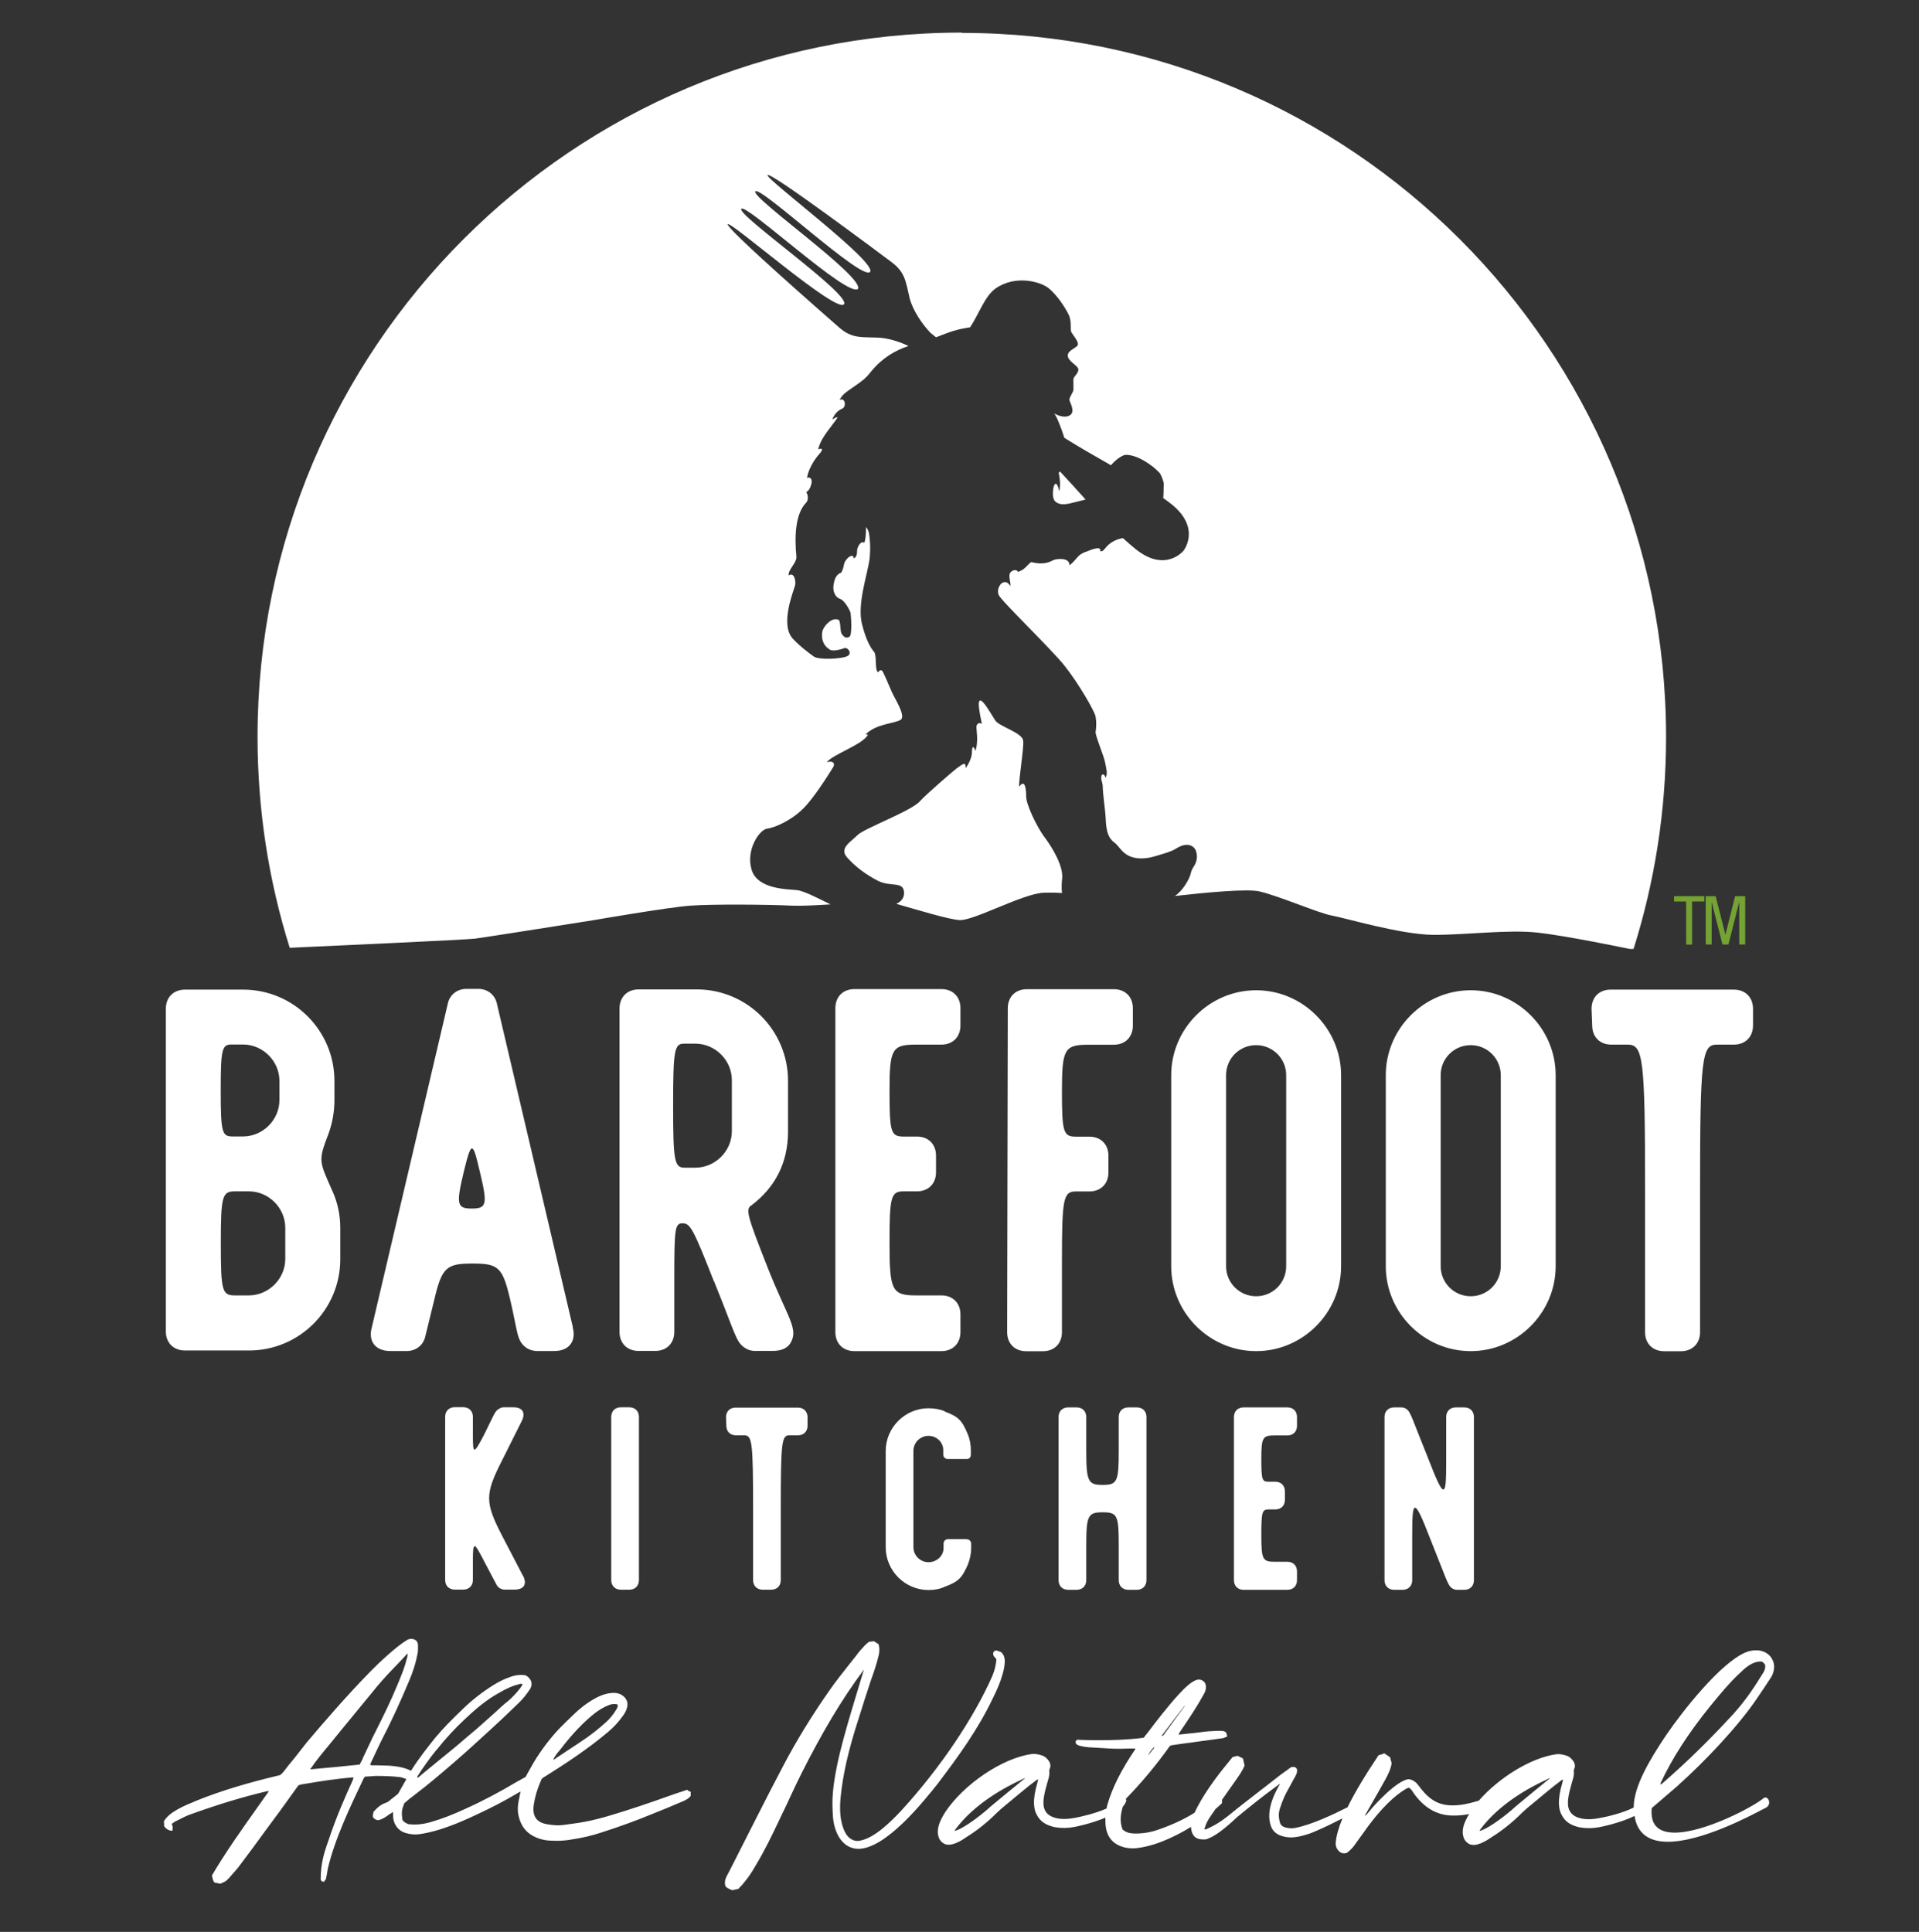
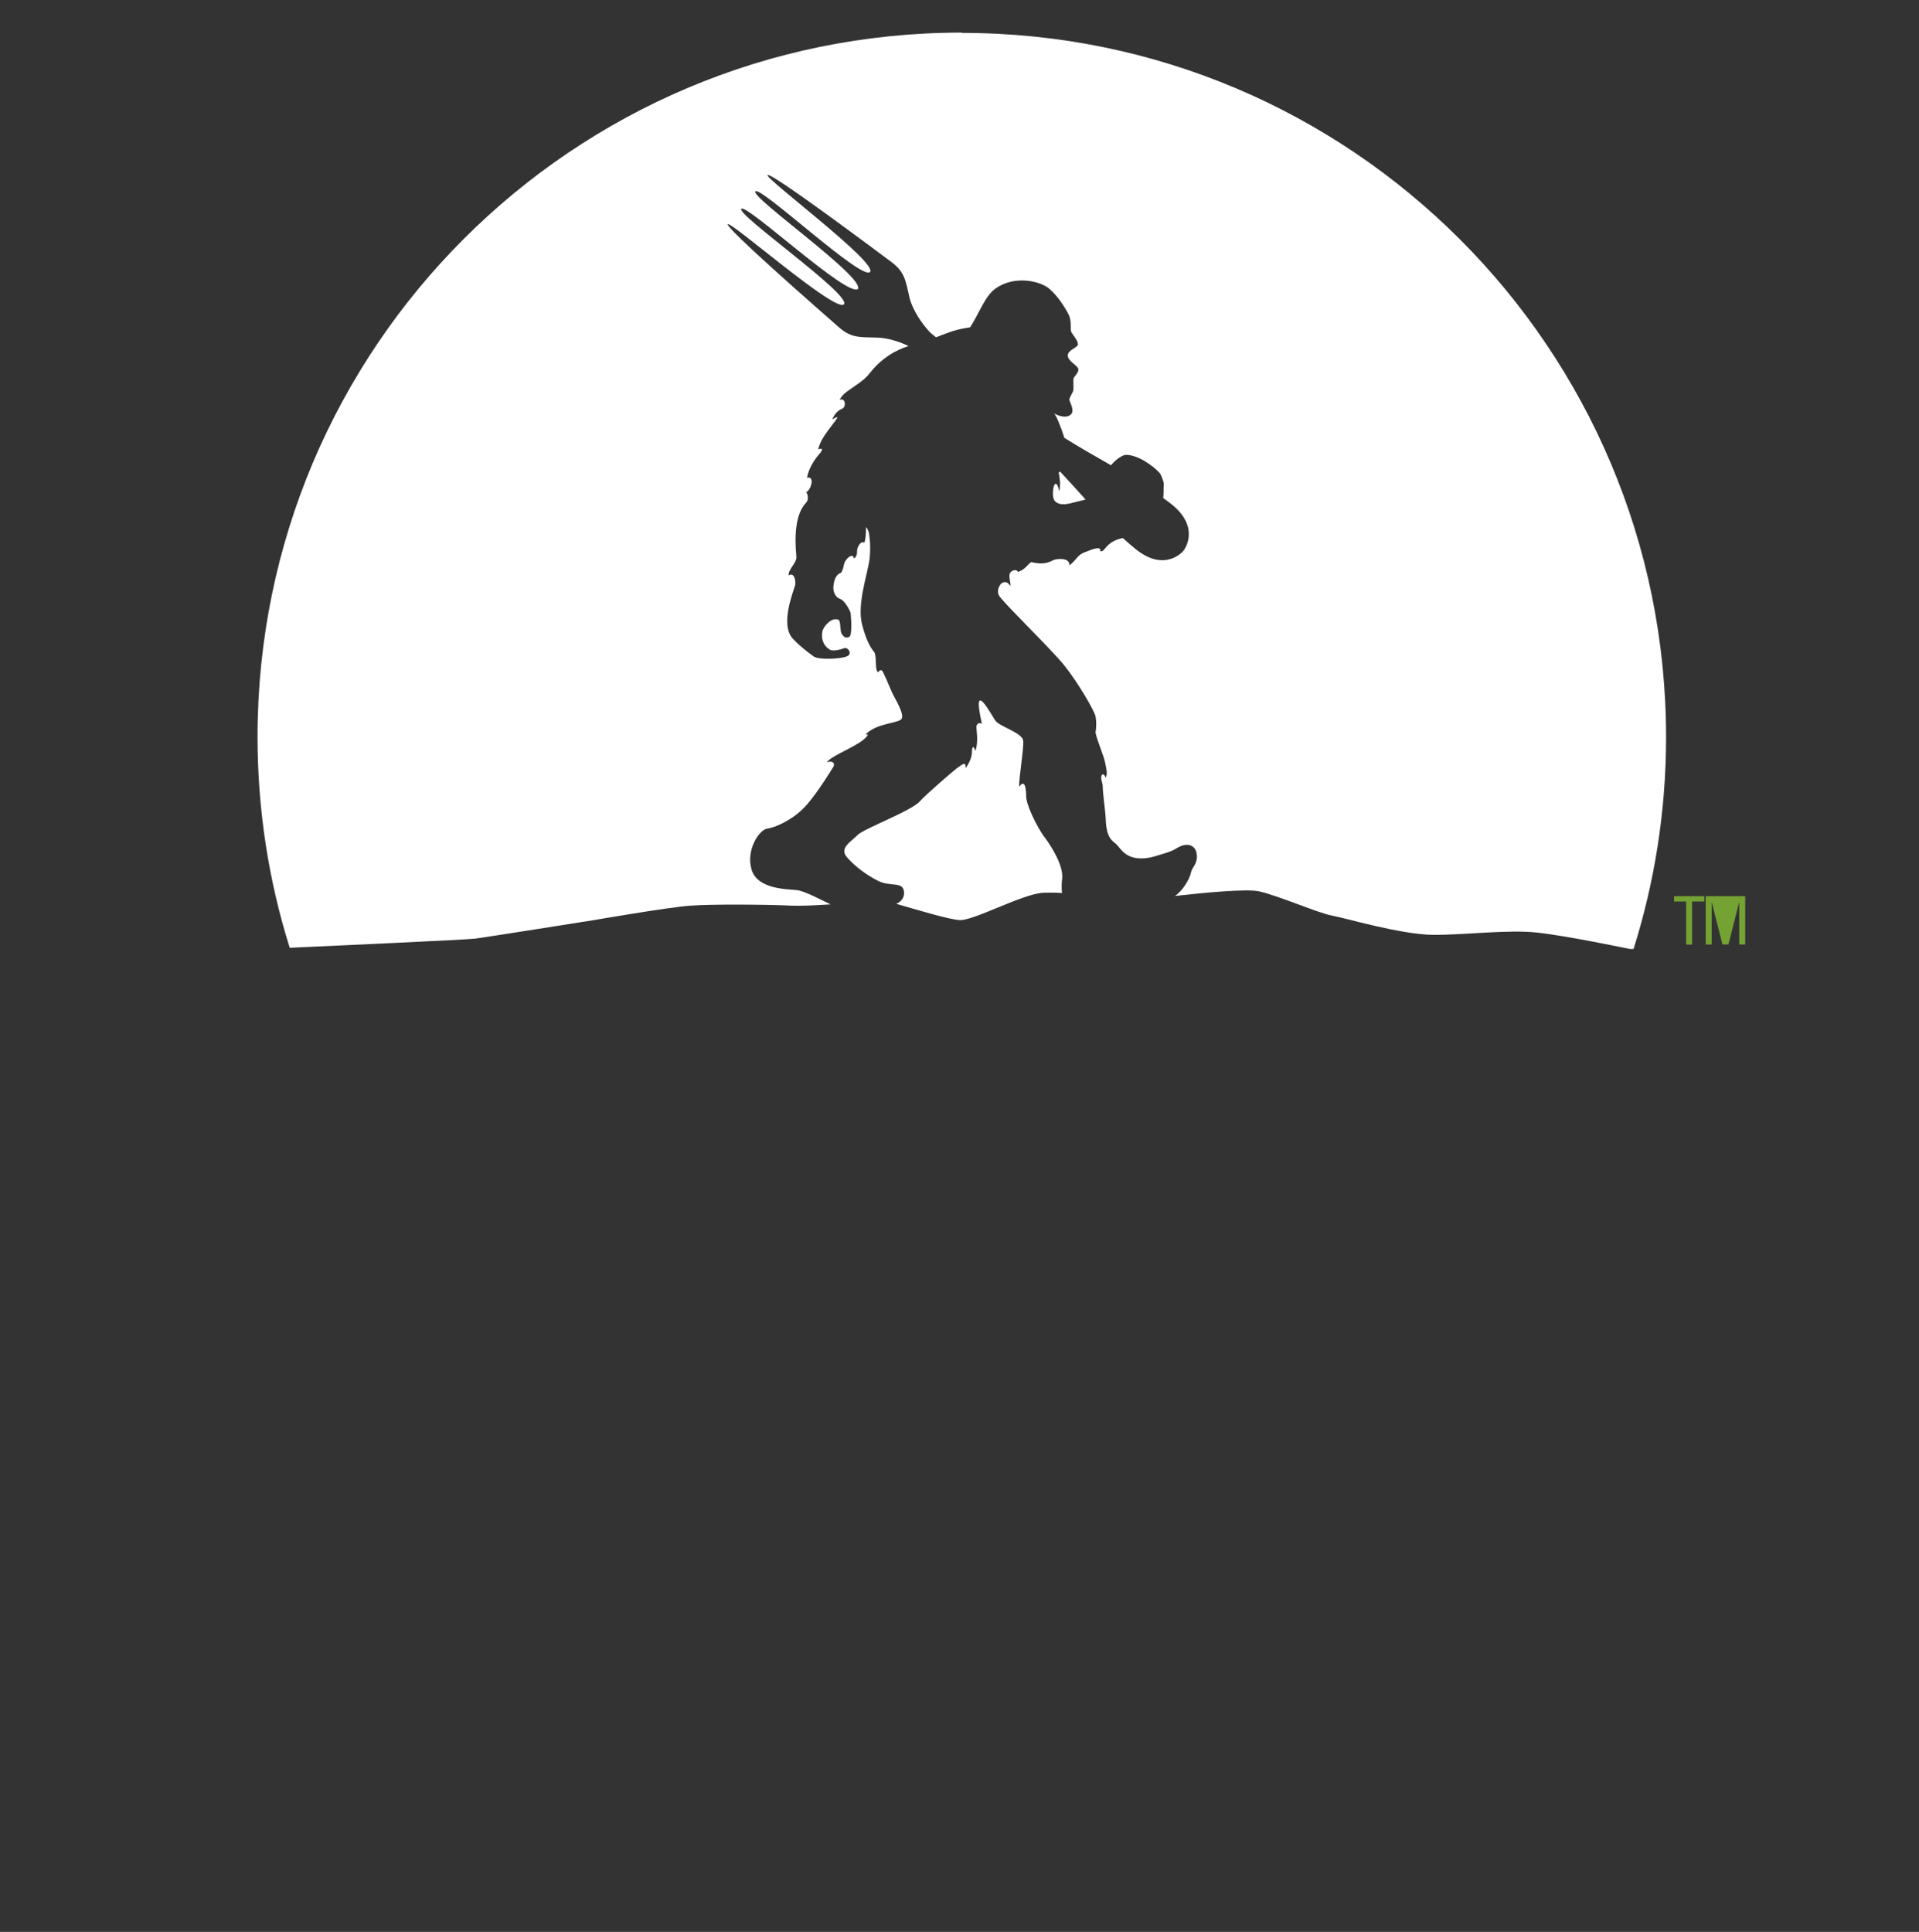
<svg xmlns="http://www.w3.org/2000/svg" fill="none" viewBox="0 0 148 149" height="149" width="148">
  <rect x="0" y="0" width="148" height="149" fill="#333333" stroke="none" />
  <path fill="white" d="M80.565 64.575C81.18 65.402 82.031 66.827 81.916 67.777C81.876 68.096 81.859 68.489 81.908 68.874C81.294 68.841 80.77 68.833 80.426 68.858C78.813 68.964 75.12 71.003 74.023 70.962C73.212 70.929 70.641 70.143 69.126 69.709C69.527 69.529 69.789 69.193 69.715 68.727C69.601 67.973 68.635 68.407 67.709 67.932C66.784 67.457 65.941 66.827 65.318 66.115C64.704 65.402 65.629 64.927 66.129 64.411C66.628 63.895 70.289 62.552 70.944 61.799C71.402 61.275 73.662 59.343 73.761 59.277C74.26 58.933 74.473 58.687 74.481 59.244C74.997 58.483 74.956 58.073 74.964 57.877C74.964 57.705 75.071 57.377 75.218 57.918C75.497 57.222 75.275 56.149 75.308 56.018C75.357 55.813 75.456 55.715 75.726 55.813C74.891 52.112 76.504 55.24 76.79 55.608C77.134 56.042 78.829 56.517 78.911 57.115C78.985 57.656 78.535 60.268 78.608 60.677C79.018 60.088 79.141 60.726 79.141 61.422C79.141 62.053 79.951 63.756 80.565 64.583M74.178 2.514C44.175 2.514 19.863 26.834 19.863 56.829C19.863 62.495 20.731 67.965 22.344 73.099C25.235 72.968 35.978 72.477 36.625 72.395C37.362 72.305 45.813 70.962 45.813 70.962C45.813 70.962 51.586 69.963 53.248 69.849C54.91 69.726 59.242 69.758 61.06 69.849C61.764 69.881 62.903 69.824 64.057 69.75C63.197 69.341 62.051 68.719 61.469 68.653C60.773 68.571 58.423 68.612 57.965 67.073C57.506 65.533 58.579 63.985 59.16 63.912C59.742 63.83 60.97 63.322 61.936 62.372C62.772 61.553 63.951 59.662 64.254 59.171C64.417 58.908 64.286 58.638 63.762 58.786C64.262 58.172 66.325 57.508 66.874 56.771C66.989 56.616 66.874 56.608 66.735 56.665C67.562 55.789 69.101 55.805 69.486 55.494C69.871 55.175 68.954 53.799 68.757 53.316C68.544 52.792 68.209 52.055 68.094 51.817C67.996 51.604 67.775 51.703 67.742 51.858C67.455 51.719 67.627 50.9 67.464 50.351C67.234 50.057 66.849 49.598 66.481 48.141C66.088 46.577 66.907 44.3 67.062 43.121C67.079 42.957 67.177 42.187 67.03 41.188C67.005 40.992 66.899 40.763 66.792 40.648C66.792 41.27 66.735 41.663 66.661 41.868C66.448 41.672 66.137 42.089 66.104 42.441C66.096 42.539 66.129 42.941 65.85 43.072C65.818 42.597 65.171 43.055 65.081 43.58C65.048 43.751 65.015 43.907 64.884 44.161C64.458 44.3 64.335 44.734 64.278 45.184C64.237 45.512 64.344 46.028 64.778 46.183C65.179 46.323 65.564 47.125 65.597 47.264C65.629 47.453 65.752 49.008 65.498 49.123C65.22 49.246 65.105 49.139 64.933 48.918C64.761 48.697 64.86 47.895 64.671 47.805C64.147 47.559 63.484 48.321 63.418 48.722C63.353 49.09 63.369 49.713 63.992 50.098C64.196 50.253 64.802 50.114 65.113 49.991C65.376 49.885 65.801 50.433 65.294 50.63C64.794 50.826 63.14 50.908 62.755 50.63C62.37 50.351 61.674 49.836 61.134 49.246C60.127 48.141 61.232 45.52 61.322 45.135C61.396 44.816 61.248 44.087 60.823 44.382C60.782 43.891 61.469 43.416 61.42 42.916C61.273 41.41 61.322 39.641 62.174 38.765C62.387 38.544 62.297 38.085 62.174 37.954C62.37 37.856 62.493 37.643 62.575 37.323C62.649 37.045 62.559 36.734 62.239 36.857C62.403 35.882 63.132 35.072 63.23 34.965C63.476 34.703 63.451 34.507 63.099 34.662C63.246 34.072 63.476 33.679 64.376 32.517C64.696 32.099 64.638 32.091 64.188 32.353C64.368 31.894 64.638 31.649 64.958 31.518C65.285 31.378 65.204 30.625 64.753 30.846C64.917 30.519 65.105 30.338 65.621 29.986C66.645 29.29 66.792 29.143 67.193 28.643C68.02 27.62 69.052 27.014 70.068 26.686C69.339 26.334 68.438 26.064 67.709 26.04C66.399 25.982 65.711 26.13 64.704 25.245C63.705 24.369 55.91 17.556 56.131 17.294C56.343 17.024 64.499 24.189 65.089 23.468C65.678 22.739 56.802 16.565 57.17 16.107C57.539 15.648 65.376 22.985 66.17 22.281C66.686 21.364 57.883 15.222 58.26 14.764C58.636 14.305 66.505 21.708 67.103 20.971C67.693 20.242 58.988 13.773 59.201 13.503C59.422 13.232 67.701 19.423 68.774 20.226C69.838 21.028 69.847 21.732 70.158 23.01C70.395 23.935 71.132 25.024 71.771 25.679C71.894 25.777 72.033 25.892 72.188 26.015C73.286 25.589 73.72 25.409 74.817 25.245C75.488 24.238 75.947 22.846 76.774 22.256C78.272 21.192 80.238 21.691 80.909 22.256C81.573 22.821 82.121 23.681 82.408 24.246C82.694 24.811 82.498 25.401 82.637 25.638C82.784 25.876 83.186 26.351 83.128 26.588C83.071 26.826 82.35 27.006 82.35 27.415C82.35 27.825 82.997 28.128 83.136 28.39C83.276 28.66 82.899 28.979 82.817 29.135C82.727 29.282 82.842 29.962 82.76 30.175C82.67 30.38 82.473 30.682 82.473 30.83C82.473 30.977 82.965 31.722 82.531 32.017C82.211 32.238 81.704 32.115 81.294 31.886C81.466 32.058 81.802 32.869 82.088 33.77C83.251 34.498 84.471 35.194 85.683 35.882C86.076 35.415 86.584 35.08 86.838 35.08C87.739 35.08 88.869 35.874 89.417 36.455C89.548 36.595 89.769 37.168 89.753 37.364C89.728 37.635 89.753 38.044 89.712 38.413C89.925 38.568 90.146 38.724 90.351 38.887C92.66 40.746 91.276 42.474 91.276 42.474C91.276 42.474 89.884 44.21 87.575 42.343C87.247 42.081 86.928 41.794 86.6 41.5C86.199 41.573 85.618 41.762 85.184 42.351C85.094 42.474 84.995 42.531 84.856 42.523C84.995 41.983 83.882 42.523 83.783 42.548C83.546 42.621 83.374 42.712 83.186 42.883C83.055 43.006 82.76 43.416 82.473 43.596C82.531 42.982 81.474 43.08 81.237 43.203C80.737 43.465 80.295 43.538 79.525 43.35C79.444 43.407 79.304 43.538 79.206 43.645C79.01 43.85 78.87 43.981 78.502 44.112C78.412 43.833 77.912 44.005 77.863 44.292C77.806 44.644 77.978 44.963 77.92 45.201C77.667 44.767 77.396 44.906 77.282 44.963C77.167 45.021 76.848 45.438 77.02 45.88C77.192 46.323 81.065 50.04 82.105 51.35C83.145 52.652 84.414 54.831 84.496 55.265C84.57 55.699 84.553 56.133 84.496 56.452C84.455 56.689 85.151 58.352 85.225 58.786C85.298 59.22 85.47 59.703 85.249 59.998C85.266 59.793 85.044 59.654 84.979 59.776C84.897 59.932 84.938 60.088 84.954 60.178C84.971 60.268 85.036 60.44 85.044 60.612C85.061 61.316 85.233 62.43 85.266 62.978C85.306 63.773 85.339 64.559 85.962 64.993C86.33 65.271 86.527 65.844 87.288 66.098C87.861 66.286 88.533 66.213 89.155 66.016C89.606 65.877 90.343 65.689 90.711 65.443C91.071 65.214 91.571 65.017 91.972 65.287C92.16 65.41 92.259 65.615 92.291 65.836C92.341 66.123 92.291 66.434 92.152 66.688C92.046 66.884 91.906 67.056 91.857 67.277C91.759 67.801 91.194 68.727 90.613 69.103C92.963 68.841 96.156 68.53 97.131 68.751C98.678 69.112 101.725 70.438 102.707 70.61C103.69 70.782 108.013 72.076 110.519 72.1C113.025 72.117 116.276 71.674 118.585 71.928C120.82 72.174 125.414 73.132 125.693 73.189H125.987C127.609 68.031 128.493 62.544 128.493 56.853C128.493 26.858 104.173 2.538 74.178 2.538M81.204 37.954C81.188 38.273 81.237 38.544 81.392 38.683C81.818 39.043 82.383 38.863 83.038 38.699C83.268 38.642 83.497 38.584 83.726 38.527C83.079 37.806 82.424 37.086 81.761 36.373C81.679 36.373 81.63 36.447 81.679 36.627C81.679 36.627 81.835 37.291 81.695 37.888C81.482 36.938 81.237 37.299 81.204 37.954Z" />
-   <path fill="#74A333" d="M129.109 69.119H131.443V69.529H130.501V72.853H130.043V69.529H129.109V69.119ZM133.818 69.119L133.073 72.075H133.064L132.319 69.119H131.55V72.845H132.008V69.586H132.016L132.843 72.845H133.302L134.129 69.586H134.137V72.845H134.596V69.119H133.826H133.818Z" />
-   <path fill="white" d="M40.344 121.534C40.663 122.181 40.417 122.599 39.672 122.599H38.927C38.657 122.599 38.403 122.451 38.28 122.197L37.363 120.461C36.945 119.643 36.716 119.249 36.618 119.249C36.495 119.249 36.471 119.593 36.471 120.289V121.853C36.471 122.296 36.176 122.599 35.725 122.599H35.078C34.628 122.599 34.333 122.304 34.333 121.853V109.276C34.333 108.825 34.628 108.531 35.078 108.531H35.725C36.167 108.531 36.471 108.825 36.471 109.276V110.791C36.471 111.462 36.495 111.806 36.593 111.806C36.716 111.806 36.937 111.413 37.339 110.643C38.108 109.104 38.157 108.834 38.477 108.662C38.575 108.588 38.722 108.539 38.845 108.539H39.59C40.311 108.539 40.557 108.965 40.237 109.603L38.747 112.584C37.379 115.262 37.379 115.859 38.772 118.537L40.336 121.542L40.344 121.534ZM48.532 108.539H47.885C47.435 108.539 47.14 108.834 47.14 109.284V121.862C47.14 122.304 47.435 122.607 47.885 122.607H48.532C48.974 122.607 49.277 122.312 49.277 121.862V109.284C49.277 108.834 48.983 108.539 48.532 108.539ZM61.528 108.563H56.737C56.287 108.563 55.992 108.858 55.992 109.309L56.017 109.955C56.017 110.406 56.311 110.701 56.762 110.701H57.409C58.007 110.701 58.08 111.249 58.08 116.277V121.862C58.08 122.304 58.375 122.607 58.825 122.607H59.472C59.923 122.607 60.217 122.312 60.217 121.862V116.277C60.217 111.241 60.291 110.701 60.864 110.701H61.536C61.978 110.701 62.281 110.406 62.281 109.955V109.309C62.281 108.866 61.986 108.563 61.536 108.563M74.556 118.709H73.114C72.918 118.709 72.77 118.856 72.77 119.053V119.397C72.77 119.995 72.246 120.486 71.608 120.486C70.969 120.486 70.445 119.962 70.445 119.323V111.904C70.445 111.257 70.969 110.742 71.608 110.742C72.246 110.742 72.746 111.241 72.746 111.831V112.183C72.746 112.379 72.893 112.527 73.09 112.527H74.556C74.752 112.527 74.875 112.404 74.875 112.183V111.863C74.875 111.421 74.801 110.995 74.629 110.594C74.187 109.53 73.909 109.259 72.844 108.858V108.834C72.476 108.686 72.05 108.613 71.608 108.613C69.798 108.613 68.308 110.103 68.308 111.913V119.331C68.308 121.141 69.798 122.631 71.608 122.631C72.058 122.631 72.476 122.558 72.844 122.386C73.909 121.993 74.187 121.714 74.654 120.65C74.801 120.249 74.9 119.831 74.9 119.405V119.061C74.9 118.865 74.752 118.717 74.556 118.717M87.674 108.547H87.027C86.576 108.547 86.282 108.842 86.282 109.292V111.896C86.282 114.279 86.159 114.525 85.045 114.525C83.932 114.525 83.776 114.279 83.776 111.921V109.292C83.776 108.842 83.481 108.547 83.031 108.547H82.384C81.933 108.547 81.639 108.842 81.639 109.292V121.87C81.639 122.312 81.933 122.615 82.384 122.615H83.031C83.473 122.615 83.776 122.32 83.776 121.87V119.241C83.776 116.883 83.899 116.637 85.045 116.637C86.192 116.637 86.282 116.883 86.282 119.241V121.87C86.282 122.312 86.576 122.615 87.027 122.615H87.674C88.116 122.615 88.419 122.32 88.419 121.87V109.292C88.419 108.842 88.124 108.547 87.674 108.547ZM99.285 108.547H95.912C95.461 108.547 95.166 108.842 95.166 109.292V121.87C95.166 122.312 95.461 122.615 95.912 122.615H99.285C99.736 122.615 100.03 122.32 100.03 121.87V121.198C100.03 120.748 99.736 120.453 99.285 120.453H98.294C97.377 120.453 97.279 120.257 97.279 118.447C97.279 116.637 97.328 116.416 97.828 116.416H98.352C98.802 116.416 99.097 116.121 99.097 115.671V115.024C99.097 114.582 98.802 114.279 98.352 114.279H97.828C97.328 114.279 97.279 114.107 97.279 112.494C97.279 110.881 97.377 110.709 98.294 110.709H99.285C99.736 110.709 100.03 110.414 100.03 109.964V109.292C100.03 108.842 99.736 108.547 99.285 108.547ZM112.927 108.547H112.28C111.83 108.547 111.535 108.842 111.535 109.292V112.641C111.535 114.132 111.511 114.877 111.314 114.877C111.118 114.877 110.766 114.082 110.151 112.494C108.882 109.366 108.809 108.899 108.465 108.67C108.366 108.596 108.219 108.547 108.072 108.547H107.523C107.073 108.547 106.778 108.842 106.778 109.292V121.87C106.778 122.312 107.073 122.615 107.523 122.615H108.17C108.62 122.615 108.915 122.32 108.915 121.87V118.521C108.915 117.03 108.94 116.285 109.136 116.285C109.333 116.285 109.685 117.08 110.299 118.668C111.56 121.796 111.642 122.263 111.986 122.492C112.084 122.566 112.231 122.615 112.379 122.615H112.927C113.378 122.615 113.673 122.32 113.673 121.87V109.292C113.673 108.842 113.378 108.547 112.927 108.547ZM25.653 91.891C26.046 92.776 26.243 93.718 26.243 94.7V97.116C26.243 101.005 23.09 104.158 19.201 104.158H14.271C13.387 104.158 12.789 103.568 12.789 102.684V77.807C12.789 76.923 13.379 76.325 14.271 76.325H18.75C22.64 76.325 25.793 79.478 25.793 83.367V84.841C25.793 85.725 25.645 86.569 25.35 87.404C24.515 89.574 24.613 89.525 25.645 91.883M17.023 84.104C17.023 87.306 17.121 87.65 17.907 87.65H18.742C20.273 87.65 21.551 86.372 21.551 84.841V83.367C21.551 81.836 20.273 80.558 18.742 80.558H17.858C17.121 80.558 17.023 80.902 17.023 84.104ZM22.001 94.692C22.001 93.161 20.724 91.883 19.192 91.883H18.112C17.129 91.883 17.031 92.276 17.031 95.92C17.031 99.564 17.129 99.908 18.112 99.908H19.192C20.716 99.908 22.001 98.631 22.001 97.099V94.684V94.692ZM44.168 102.373C44.462 103.454 43.873 104.199 42.743 104.199H41.465C41.122 104.199 40.778 104.101 40.532 103.904C39.844 103.364 39.942 102.774 39.353 100.26C38.763 97.746 38.468 97.451 36.446 97.451C34.423 97.451 34.079 97.746 33.49 100.26L32.802 103.069C32.655 103.757 32.065 104.199 31.377 104.199H30.1C28.97 104.199 28.372 103.462 28.675 102.373L34.538 77.398C34.685 76.71 35.275 76.268 35.963 76.268H36.896C37.584 76.268 38.174 76.71 38.321 77.398L44.184 102.373H44.168ZM37.027 90.45C36.733 89.222 36.585 88.575 36.389 88.575C36.241 88.575 36.045 89.214 35.75 90.45C35.16 92.915 35.259 93.21 36.389 93.21C37.519 93.21 37.617 92.915 37.027 90.45ZM55.059 98.827C53.478 94.79 53.233 94.348 52.643 94.348C52.053 94.348 52.004 94.741 52.004 98.532V102.717C52.004 103.601 51.415 104.191 50.53 104.191H49.253C48.368 104.191 47.779 103.601 47.779 102.717V77.791C47.779 76.906 48.368 76.308 49.253 76.308H53.732C57.622 76.308 60.774 79.461 60.774 83.351V87.289C60.774 89.656 59.792 91.572 57.965 92.956C57.474 93.251 57.622 93.742 59.194 97.738C60.766 101.726 61.659 102.512 60.922 103.65C60.676 103.994 60.234 104.191 59.595 104.191H58.219C57.925 104.191 57.63 104.092 57.433 103.945C56.745 103.503 56.696 102.815 55.067 98.819M56.443 83.302C56.443 81.778 55.165 80.493 53.634 80.493H52.749C52.012 80.493 51.914 80.984 51.914 85.275C51.914 89.566 52.012 90.057 52.798 90.057H53.634C55.157 90.057 56.443 88.78 56.443 87.249V83.31V83.302ZM74.073 102.709V101.382C74.073 100.498 73.483 99.908 72.599 99.908H70.625C68.799 99.908 68.603 99.515 68.603 95.92C68.603 92.325 68.701 91.883 69.683 91.883H70.715C71.6 91.883 72.189 91.294 72.189 90.409V89.132C72.189 88.248 71.6 87.658 70.715 87.658H69.683C68.701 87.658 68.603 87.314 68.603 84.112C68.603 80.91 68.799 80.567 70.625 80.567H72.599C73.483 80.567 74.073 79.977 74.073 79.084V77.758C74.073 76.874 73.483 76.284 72.599 76.284H65.9C65.016 76.284 64.426 76.874 64.426 77.758V102.733C64.426 103.617 65.016 104.207 65.9 104.207H72.599C73.483 104.207 74.073 103.617 74.073 102.733M81.901 97.312C81.901 92.432 81.999 91.891 82.982 91.891H84.013C84.898 91.891 85.487 91.302 85.487 90.418V89.14C85.487 88.256 84.898 87.666 84.013 87.666H82.982C81.999 87.666 81.901 87.322 81.901 84.12C81.901 80.919 82.097 80.575 83.923 80.575H85.897C86.781 80.575 87.371 79.985 87.371 79.093V77.766C87.371 76.882 86.781 76.292 85.897 76.292H79.199C78.314 76.292 77.725 76.882 77.725 77.766L77.675 102.741C77.675 103.626 78.265 104.215 79.149 104.215H80.427C81.311 104.215 81.901 103.626 81.901 102.741V97.32V97.312ZM103.429 82.925V97.656C103.429 101.251 100.473 104.207 96.878 104.207C93.283 104.207 90.327 101.251 90.327 97.656V82.925C90.327 79.33 93.283 76.374 96.878 76.374C100.473 76.374 103.429 79.33 103.429 82.925ZM99.195 82.925C99.195 81.647 98.163 80.608 96.878 80.608C95.592 80.608 94.56 81.639 94.56 82.925V97.656C94.56 98.934 95.592 99.974 96.878 99.974C98.163 99.974 99.195 98.942 99.195 97.656V82.925ZM119.978 82.925V97.656C119.978 101.251 117.022 104.207 113.427 104.207C109.832 104.207 106.876 101.251 106.876 97.656V82.925C106.876 79.33 109.832 76.374 113.427 76.374C117.022 76.374 119.978 79.33 119.978 82.925ZM115.744 82.925C115.744 81.647 114.712 80.608 113.427 80.608C112.141 80.608 111.11 81.639 111.11 82.925V97.656C111.11 98.934 112.141 99.974 113.427 99.974C114.712 99.974 115.744 98.942 115.744 97.656V82.925ZM133.726 76.325H124.219C123.335 76.325 122.745 76.915 122.745 77.807L122.795 79.084C122.795 79.969 123.384 80.567 124.269 80.567H125.546C126.725 80.567 126.873 81.647 126.873 91.654V102.741C126.873 103.626 127.462 104.215 128.355 104.215H129.632C130.516 104.215 131.114 103.626 131.114 102.741V91.654C131.114 81.656 131.262 80.567 132.392 80.567H133.718C134.603 80.567 135.2 79.977 135.2 79.084V77.807C135.2 76.923 134.611 76.325 133.718 76.325" />
-   <path fill="white" d="M53.166 138.165C53.117 138.141 53.076 138.108 53.035 138.067L53.01 138.043H52.978C52.83 138.1 52.675 138.149 52.527 138.198C52.331 138.256 52.142 138.321 51.954 138.387C50.062 139.066 48.482 139.598 46.984 140.041C46.451 140.196 45.739 140.393 45.002 140.524C44.715 140.581 44.421 140.622 44.142 140.655C43.954 140.679 43.757 140.704 43.561 140.737C43.053 140.819 42.578 140.761 42.193 140.696C41.473 140.573 41.137 140.196 41.137 139.5C41.153 139.238 41.194 138.993 41.252 138.739C41.366 138.198 41.563 137.691 41.784 137.183C41.915 137.085 42.021 137.019 42.12 136.962C43.593 136.036 45.321 134.906 46.885 133.588C47.319 133.228 47.712 132.802 48.048 132.327C48.179 132.155 48.294 131.934 48.343 131.754C48.482 131.344 48.343 130.976 47.958 130.73C47.811 130.64 47.655 130.591 47.434 130.566C47.066 130.55 46.697 130.624 46.271 130.804C45.616 131.099 44.977 131.541 44.314 132.163L44.281 132.196C43.905 132.556 43.553 132.892 43.192 133.26C42.422 134.071 41.743 134.964 41.161 135.93C41.047 136.126 40.94 136.323 40.826 136.52C40.727 136.691 40.637 136.872 40.531 137.052C40.433 137.109 40.326 137.166 40.22 137.224C40.113 137.281 39.999 137.347 39.892 137.404C38.5 138.231 37.198 138.919 35.904 139.5C34.971 139.934 34.111 140.27 33.268 140.516C32.629 140.704 32.048 140.761 31.483 140.688L31.433 140.663C31.262 140.581 31.114 140.507 31.032 140.335C30.959 139.762 30.975 139.615 31.18 139.074L31.221 139.042C31.458 138.837 31.712 138.624 31.982 138.427C33.022 137.641 34.005 136.798 34.955 135.979C35.896 135.168 36.838 134.309 37.747 133.473C38.377 132.9 39.024 132.294 39.655 131.68C39.966 131.393 40.22 131.131 40.449 130.861C40.613 130.657 40.768 130.444 40.9 130.239C41.08 129.895 41.006 129.559 40.695 129.314C40.654 129.273 40.572 129.232 40.531 129.207H40.515C40.097 129.142 39.704 129.199 39.278 129.363C38.877 129.502 38.476 129.698 38.017 129.985C37.174 130.517 36.396 131.123 35.716 131.787C34.832 132.63 34.177 133.301 33.612 133.973C33.055 134.661 32.326 135.578 31.704 136.56C31.704 136.56 31.704 136.569 31.695 136.577C31.032 136.192 29.886 136.167 29.648 136.167C29.321 136.151 29.01 136.151 28.682 136.151C28.657 136.151 28.633 136.143 28.6 136.126C28.584 136.126 28.567 136.11 28.543 136.11C28.567 136.061 28.584 136.012 28.592 135.979C28.698 135.75 28.805 135.529 28.911 135.299C29.067 134.972 29.223 134.636 29.378 134.317C30.156 132.818 30.86 131.295 31.54 129.666C31.859 128.929 32.072 128.241 32.195 127.578C32.244 127.389 32.236 127.185 32.236 126.988C32.236 126.939 32.236 126.898 32.236 126.849C32.22 126.587 32.039 126.423 31.761 126.398C31.581 126.398 31.458 126.431 31.368 126.505C30.623 126.931 29.198 128.265 28.6 128.88C26.725 130.796 25.046 132.745 23.646 134.399C23.499 134.587 23.351 134.775 23.204 134.964C22.917 135.332 22.622 135.717 22.32 136.069C22.23 136.167 22.156 136.274 22.082 136.372C21.935 136.569 21.796 136.757 21.607 136.904C18.987 137.527 17.005 138.133 15.171 138.87C14.68 139.074 14.155 139.287 13.664 139.566C13.238 139.82 12.895 140.049 12.641 140.466V140.483V140.499C12.657 140.614 12.657 140.728 12.657 140.819V140.851C12.829 141.056 12.976 141.179 13.247 141.195H13.304V141.146C13.304 141.113 13.304 141.072 13.312 141.04C13.32 140.982 13.329 140.917 13.312 140.859C13.312 140.827 13.296 140.802 13.279 140.778C13.255 140.737 13.23 140.704 13.263 140.655C13.296 140.638 13.337 140.606 13.369 140.581C13.418 140.54 13.476 140.499 13.533 140.475C13.656 140.417 13.771 140.36 13.893 140.294C14.098 140.188 14.311 140.082 14.532 139.992C16.718 139.197 18.708 138.591 20.625 138.141C20.674 138.125 20.706 138.141 20.723 138.165C20.428 138.583 20.133 139.001 19.838 139.418C18.643 141.097 17.415 142.833 16.35 144.634V144.651V144.667C16.432 145.036 16.448 145.109 16.563 145.199H16.571L16.587 145.208C16.735 145.224 16.841 145.249 16.964 145.281H16.989H17.005C17.062 145.249 17.12 145.224 17.177 145.199C17.251 145.167 17.325 145.134 17.39 145.093C17.472 145.044 17.529 144.978 17.595 144.913C17.611 144.896 17.636 144.872 17.652 144.856C17.709 144.79 17.767 144.725 17.824 144.659C18.078 144.372 18.315 144.11 18.536 143.807C19.232 142.89 19.887 141.998 20.575 141.048L20.854 140.671C21.37 139.983 21.886 139.271 22.377 138.583C22.565 138.321 22.753 138.059 22.934 137.805C22.966 137.772 22.991 137.74 23.007 137.715C23.007 137.707 23.024 137.691 23.032 137.682C23.204 137.633 23.319 137.609 23.425 137.592H23.458C24.653 137.388 25.931 137.183 27.208 137.085H27.233C27.233 137.085 27.249 137.093 27.249 137.101C27.249 137.101 27.249 137.101 27.265 137.101C27.249 137.142 27.241 137.175 27.233 137.207C27.216 137.257 27.2 137.306 27.184 137.347C26.61 138.599 25.882 140.262 25.317 141.998C24.965 142.956 24.735 143.816 24.735 144.896C24.727 144.946 24.735 144.987 24.76 145.027C24.793 145.085 24.866 145.118 24.956 145.134H24.989L25.005 145.109C25.022 145.085 25.038 145.052 25.063 145.027C25.096 144.987 25.128 144.946 25.145 144.888C25.202 144.618 25.243 144.364 25.284 144.119C25.808 141.85 27.061 139.23 27.978 137.306C27.994 137.257 28.027 137.207 28.06 137.15C28.084 137.109 28.109 137.068 28.133 137.027L28.969 136.97C29.493 136.97 30.189 136.978 30.901 137.068C31.049 137.101 31.196 137.158 31.343 137.216C31.286 137.322 31.221 137.428 31.155 137.543C31.008 137.797 30.86 138.067 30.705 138.337C30.606 138.427 30.475 138.526 30.344 138.632C30.23 138.722 30.107 138.812 30 138.911C29.91 138.976 29.82 139.025 29.722 139.058C29.345 139.173 29.075 139.443 28.813 139.729H28.805V139.754C28.788 139.869 28.764 139.967 28.748 140.057V140.073V140.09C28.829 140.278 28.96 140.344 29.133 140.385H29.141H29.149C29.452 140.335 29.706 140.163 29.943 139.992C30.058 139.91 30.181 139.828 30.312 139.754C30.32 139.91 30.32 140.024 30.32 140.155C30.361 140.72 30.729 141.203 31.245 141.359C31.63 141.482 32.023 141.515 32.383 141.457C32.883 141.384 33.391 141.261 33.898 141.105C35.028 140.753 36.085 140.278 36.969 139.852C37.886 139.426 38.82 138.943 39.81 138.362C39.876 138.313 39.958 138.272 40.056 138.223C40.089 138.206 40.121 138.19 40.154 138.174C40.121 138.28 40.105 138.37 40.089 138.444C40.081 138.493 40.072 138.542 40.064 138.591C39.958 139.042 39.868 139.574 40.007 140.098C40.154 140.712 40.449 141.162 40.916 141.482C41.358 141.768 41.874 141.932 42.406 141.957C42.586 141.965 42.758 141.973 42.93 141.973C43.323 141.973 43.7 141.94 44.06 141.875C44.895 141.752 45.657 141.572 46.378 141.334C47.778 140.884 49.039 140.426 50.251 139.926C50.98 139.639 51.79 139.304 52.724 138.902C52.953 138.796 53.125 138.698 53.264 138.518V138.501L53.272 138.206L53.248 138.19C53.248 138.19 53.215 138.165 53.191 138.157M43.094 135.087C43.151 135.013 43.209 134.947 43.258 134.874C44.134 133.735 44.977 132.843 45.854 132.147C46.247 131.844 46.607 131.639 46.975 131.5C47.098 131.451 47.229 131.426 47.36 131.426C47.426 131.426 47.499 131.426 47.573 131.443C47.581 131.443 47.606 131.459 47.622 131.467L47.639 131.484C47.663 131.623 47.598 131.737 47.532 131.844L47.508 131.885C47.319 132.204 47.074 132.507 46.787 132.777C46.296 133.228 45.78 133.645 45.248 134.022C44.773 134.35 44.289 134.669 43.815 134.98C43.512 135.177 43.209 135.381 42.914 135.578C42.889 135.594 42.865 135.611 42.848 135.627C42.783 135.676 42.725 135.717 42.668 135.717C42.767 135.488 42.93 135.275 43.094 135.07M33.661 134.972C34.373 134.079 35.11 133.277 35.855 132.589C36.535 131.942 37.46 131.115 38.541 130.534C39.073 130.223 39.54 130.018 39.99 129.903H40.007C40.072 129.879 40.13 129.862 40.187 129.862C40.228 129.862 40.261 129.87 40.302 129.895C40.253 130.001 40.203 130.1 40.13 130.19C39.794 130.616 39.491 130.935 39.172 131.205C38.869 131.434 38.59 131.705 38.312 131.958C38.197 132.065 38.083 132.171 37.968 132.27C37.591 132.605 37.198 132.958 36.797 133.31C36.535 133.531 36.273 133.76 36.003 133.981C35.741 134.21 35.47 134.431 35.217 134.653C34.766 135.021 34.316 135.398 33.857 135.766C33.415 136.126 32.973 136.487 32.531 136.855C32.432 136.954 32.318 137.044 32.211 137.117C32.203 137.085 32.187 137.06 32.179 137.027C32.613 136.339 33.096 135.668 33.644 134.98M27.986 135.619C27.921 135.733 27.863 135.856 27.806 135.963C27.781 136.012 27.765 136.053 27.74 136.094C27.454 136.135 24.53 136.413 23.924 136.462C24.367 135.799 24.907 135.152 25.423 134.53L25.497 134.44C26.029 133.785 26.561 133.129 27.085 132.499C27.347 132.18 27.609 131.868 27.863 131.549L28.674 130.566C29.165 129.944 29.738 129.289 30.484 128.527C30.688 128.323 30.893 128.102 31.106 127.872C31.212 127.758 31.319 127.643 31.425 127.528C31.45 127.635 31.425 127.717 31.409 127.791C31.409 127.815 31.401 127.84 31.392 127.856C31.245 128.495 31.008 129.076 30.754 129.698C30.713 129.805 30.672 129.903 30.623 130.01C30.148 131.172 29.591 132.294 29.067 133.342C28.821 133.817 28.592 134.3 28.371 134.775C28.24 135.062 28.101 135.34 27.97 135.619M72.393 137.478C71.173 139.009 68.315 142.595 66.178 142.595C64.876 142.555 64.319 141.228 64.237 140.098C64.204 139.549 64.171 138.894 64.237 138.239C64.286 137.658 64.384 137.027 64.548 136.208C64.835 134.8 65.244 133.391 65.645 132.032C65.809 131.492 65.973 130.943 66.129 130.419C66.284 129.895 66.448 129.346 66.612 128.822C66.612 128.806 66.612 128.806 66.612 128.79C66.612 128.79 66.579 128.814 66.554 128.855V128.871C64.917 131.074 63.418 133.588 61.805 136.79C61.526 137.338 61.264 137.912 61.002 138.46C60.855 138.78 60.708 139.107 60.552 139.426C60.388 139.754 60.233 140.09 60.077 140.417C59.529 141.572 58.955 142.767 58.276 143.881C57.981 144.405 57.711 144.806 57.424 145.142C57.334 145.265 57.219 145.396 57.113 145.502C57.056 145.56 57.006 145.609 56.965 145.666V145.683H56.941C56.875 145.699 56.81 145.707 56.753 145.724C56.671 145.74 56.589 145.756 56.499 145.781H56.482H56.466C56.294 145.715 56.106 145.642 55.967 145.502L55.95 145.478C55.876 145.232 55.901 144.987 56.032 144.725C56.155 144.487 56.302 144.225 56.433 143.955L58.398 140.082C59.054 138.788 59.725 137.478 60.405 136.192C61.395 134.3 62.583 132.36 63.934 130.427C64.442 129.69 65.015 128.978 65.564 128.282C65.719 128.085 65.883 127.881 66.038 127.684C66.21 127.43 66.431 127.193 66.636 126.972C66.694 126.898 66.767 126.832 66.841 126.775C66.89 126.734 66.939 126.693 66.988 126.644H66.996L67.013 126.628C67.078 126.62 67.136 126.611 67.201 126.603C67.258 126.603 67.316 126.595 67.381 126.587H67.398H67.414C67.529 126.66 67.643 126.742 67.742 126.8H67.758V126.832C67.758 126.865 67.774 126.89 67.783 126.906C67.791 126.931 67.799 126.955 67.799 126.98C67.84 127.201 67.824 127.455 67.758 127.709C67.603 128.356 67.39 128.978 67.177 129.567C66.882 130.444 66.587 131.377 66.235 132.499C65.433 134.964 64.999 136.872 64.826 138.673C64.737 139.672 64.81 140.417 65.072 141.097C65.187 141.367 65.302 141.547 65.449 141.695C65.744 141.957 66.047 142.039 66.382 141.949C67.472 141.727 68.716 140.499 69.559 139.59C72.491 136.38 75.095 132.524 76.528 129.273C76.716 128.822 76.815 128.413 76.847 127.962C76.749 127.864 76.675 127.766 76.626 127.7V127.684C76.594 127.61 76.528 127.373 76.806 127.291H76.823H76.839C76.88 127.307 76.921 127.316 76.962 127.332C77.044 127.357 77.126 127.381 77.191 127.414H77.208C77.429 127.627 77.478 127.848 77.494 128.053C77.494 128.413 77.429 128.798 77.298 129.207C77.134 129.789 76.897 130.304 76.635 130.853L76.577 130.968C75.431 133.383 73.883 135.504 72.393 137.469V137.486V137.478ZM129.435 137.682C131.383 135.946 134.02 133.195 135.51 130.984C135.871 130.452 136.247 129.903 136.591 129.363C136.731 129.142 136.812 128.888 136.829 128.585C136.829 127.881 136.313 127.34 135.568 127.283C135.208 127.266 134.872 127.324 134.577 127.463C132.644 128.315 129.77 131.967 128.526 133.785C127.273 135.643 125.995 137.764 125.995 139.402C125.995 139.402 125.995 139.402 125.995 139.41C125.045 139.877 123.842 140.131 123.391 140.213C122.843 140.327 122.384 140.335 121.967 140.254C121.262 140.106 120.91 139.697 120.927 139.033C120.927 138.935 120.927 138.845 120.943 138.747C120.992 138.329 121.107 137.92 121.221 137.519C121.246 137.445 121.262 137.363 121.287 137.289C121.352 137.093 121.385 136.913 121.385 136.749C121.369 136.593 121.369 136.479 121.442 136.348C121.483 136.2 121.459 136.028 121.377 135.881C121.213 135.627 121.025 135.471 120.787 135.398C120.484 135.299 120.231 135.267 120.009 135.299C118.085 135.57 115.629 137.076 114.056 138.87C114.015 138.886 113.974 138.894 113.934 138.911C113.287 139.099 112.591 139.271 111.87 139.238C110.732 139.197 110.06 138.599 109.405 137.715C109.209 137.437 108.963 137.265 108.636 137.216H108.627C107.677 137.363 106.089 139.132 105.786 139.484C105.72 139.558 105.663 139.631 105.606 139.697C105.499 139.828 105.393 139.959 105.27 140.057C105.278 140.016 105.286 139.983 105.295 139.967C105.483 139.631 105.679 139.287 105.876 138.952C106.187 138.411 106.506 137.854 106.818 137.289L106.875 137.183C107.072 136.814 107.268 136.429 107.325 136.004V135.987C107.309 135.905 107.284 135.832 107.268 135.758C107.252 135.692 107.227 135.619 107.211 135.545V135.529L107.194 135.521C107.129 135.471 107.055 135.43 106.99 135.381C106.924 135.34 106.859 135.299 106.793 135.25L106.769 135.234H106.744C106.588 135.299 106.457 135.34 106.326 135.373H106.31L106.302 135.398C105.27 136.937 104.476 138.272 103.927 139.386C102.994 139.86 101.168 140.745 99.874 140.982C99.612 141.04 99.358 140.999 99.129 140.941C98.907 140.884 98.752 140.745 98.703 140.532C98.596 140.123 98.605 139.787 98.719 139.459C98.899 138.886 99.112 138.403 99.391 137.928C99.472 137.772 99.563 137.617 99.644 137.461C99.734 137.297 99.816 137.142 99.906 136.986C99.997 136.823 100.07 136.651 100.021 136.438C99.923 136.249 99.751 136.258 99.579 136.298H99.563C99.481 136.364 99.391 136.429 99.3 136.495C99.096 136.642 98.875 136.79 98.678 136.945C98.433 137.134 98.179 137.33 97.933 137.527C97.679 137.723 97.425 137.928 97.171 138.116C96.926 138.313 96.672 138.501 96.426 138.698C96.041 138.992 95.64 139.304 95.247 139.623C94.453 140.278 93.904 140.704 93.02 141.081C92.963 141.113 92.922 141.105 92.889 141.064C93.02 140.647 93.094 140.466 93.413 140C93.528 139.844 93.634 139.689 93.74 139.525C93.904 139.386 94.068 139.238 94.215 139.099H94.232L94.24 139.017C94.248 138.952 94.256 138.878 94.248 138.804C94.297 138.739 94.338 138.673 94.387 138.608C94.707 138.149 95.034 137.682 95.362 137.224C95.567 136.937 95.796 136.593 95.984 136.192V136.176V136.159C95.968 136.069 95.943 135.987 95.927 135.905C95.91 135.824 95.886 135.742 95.87 135.652V135.627L95.845 135.619C95.706 135.537 95.591 135.48 95.452 135.422H95.436H95.419C95.378 135.43 95.337 135.447 95.305 135.455C95.214 135.48 95.141 135.504 95.075 135.512H95.059L95.051 135.529C95.001 135.586 94.961 135.643 94.92 135.692C94.821 135.815 94.74 135.922 94.649 136.028C93.773 137.076 92.692 138.567 92.127 139.811C91.317 140.311 90.457 140.72 89.351 141.105C88.737 141.326 88.082 141.433 87.403 141.408C87.05 141.384 86.805 141.302 86.575 141.097C86.346 140.499 86.42 139.934 86.592 139.345C86.731 139.189 86.829 139.025 86.87 138.845V138.804L86.846 138.788C86.829 138.788 86.821 138.771 86.805 138.763C88.066 137.461 89.188 136.118 90.228 134.653C90.269 134.644 90.301 134.628 90.326 134.62C90.359 134.612 90.383 134.595 90.408 134.595H90.424C90.932 134.522 91.464 134.44 91.963 134.382C92.357 134.325 92.75 134.268 93.151 134.219C93.544 134.169 93.945 134.112 94.338 134.055C94.387 134.038 94.445 134.014 94.502 133.989C94.535 133.973 94.576 133.957 94.609 133.94L94.658 133.924L94.641 133.875C94.641 133.875 94.617 133.793 94.609 133.76C94.6 133.711 94.584 133.662 94.551 133.613C94.502 133.563 94.42 133.523 94.346 133.506C94.224 133.49 94.093 133.49 93.953 133.49H93.937C93.478 133.506 93.004 133.531 92.545 133.604C92.201 133.654 91.849 133.686 91.505 133.719C91.325 133.735 91.145 133.752 90.965 133.776C90.94 133.776 90.915 133.776 90.891 133.76L91.03 133.531C91.751 132.474 92.34 131.59 92.881 130.599C92.979 130.419 93.02 130.214 93.004 130.01C92.987 129.854 92.897 129.707 92.758 129.625C92.619 129.535 92.447 129.51 92.275 129.567C91.808 129.723 91.251 130.313 90.924 130.665L90.907 130.681C90.047 131.623 89.253 132.655 88.516 133.629C88.459 133.694 88.401 133.768 88.352 133.834C88.303 133.899 88.254 133.957 88.205 134.022C87.583 134.112 86.928 134.153 86.297 134.186H86.223C85.241 134.227 84.242 134.227 83.267 134.186C83.21 134.169 83.153 134.186 83.103 134.186C83.079 134.186 83.062 134.194 83.046 134.194H83.022L83.005 134.219C82.931 134.333 82.94 134.44 83.03 134.538H83.046C83.12 134.587 83.202 134.628 83.267 134.644C83.496 134.702 83.726 134.743 83.955 134.759C84.234 134.775 84.528 134.792 84.799 134.808C85.355 134.849 85.937 134.882 86.502 134.874C86.805 134.857 87.124 134.857 87.427 134.857C87.452 134.857 87.476 134.857 87.509 134.857C87.534 134.857 87.55 134.857 87.574 134.857L87.534 134.939C86.477 136.511 85.806 137.838 85.429 139.115C85.388 139.238 85.364 139.361 85.339 139.484C84.43 139.885 83.357 140.114 82.94 140.196C82.391 140.303 81.933 140.319 81.515 140.237C80.811 140.09 80.459 139.68 80.475 139.017C80.475 138.919 80.475 138.829 80.491 138.73C80.54 138.313 80.655 137.903 80.77 137.502C80.794 137.428 80.811 137.347 80.835 137.273C80.901 137.076 80.933 136.896 80.933 136.732C80.917 136.577 80.917 136.462 80.991 136.331C81.032 136.184 81.007 136.012 80.925 135.864C80.761 135.611 80.573 135.455 80.336 135.381C80.041 135.283 79.779 135.25 79.558 135.283C77.298 135.594 74.301 137.625 72.876 139.795C72.688 140.106 72.466 140.483 72.368 140.909C72.245 141.425 72.368 142.039 72.925 142.243C73.007 142.268 73.089 142.276 73.171 142.276C73.367 142.276 73.556 142.211 73.736 142.145C74.014 142.022 74.219 141.908 74.374 141.793C75.16 141.31 75.906 140.745 76.577 140.106C76.79 139.893 77.019 139.68 77.249 139.476L78.927 138.084C79.23 137.838 79.541 137.584 79.853 137.355C79.861 137.355 79.877 137.338 79.885 137.33C79.943 137.281 79.992 137.24 80.074 137.257C80.041 137.338 80.016 137.42 80 137.519C79.812 138.165 79.73 138.665 79.746 139.156C79.771 139.517 79.844 139.779 79.984 140.008C80.237 140.491 80.68 140.778 81.368 140.925C81.875 141.007 82.367 140.999 82.833 140.909C82.858 140.909 84.135 140.663 85.249 140.188C85.249 140.417 85.249 140.647 85.282 140.884C85.364 141.539 85.683 142.014 86.215 142.293C86.551 142.464 86.936 142.555 87.329 142.555C87.37 142.555 87.411 142.555 87.452 142.555C88.827 142.464 90.432 141.777 91.857 140.9C91.857 140.991 91.874 141.089 91.89 141.187C91.996 141.646 92.283 141.867 92.766 141.867C92.815 141.867 92.873 141.867 92.922 141.867C93.004 141.867 93.102 141.842 93.208 141.785C93.929 141.523 94.936 140.589 95.419 140.139C96.369 139.353 97.401 138.526 98.449 137.764C98.539 137.691 98.629 137.625 98.719 137.568C98.711 137.592 98.695 137.609 98.686 137.633C98.67 137.666 98.645 137.699 98.629 137.74C98.179 138.534 97.941 139.214 97.892 139.885C97.876 140.204 97.909 140.516 98.007 140.81C98.269 141.629 99.21 141.711 99.595 141.711C100.103 141.711 100.93 141.474 101.43 141.244C102.142 140.941 102.846 140.597 103.534 140.245C103.231 140.982 103.059 141.605 103.018 142.096C102.994 142.358 103.075 142.579 103.247 142.751C103.354 142.874 103.493 142.939 103.649 142.939C103.714 142.939 103.788 142.931 103.862 142.907H103.878C103.878 142.907 103.919 142.866 103.943 142.849C104.025 142.784 104.115 142.718 104.189 142.628C104.271 142.563 104.328 142.481 104.394 142.399C104.41 142.374 104.427 142.35 104.451 142.325C104.631 142.071 104.82 141.818 105 141.564C105.172 141.326 105.344 141.089 105.507 140.859C106.523 139.492 107.505 138.518 108.439 137.961C108.472 137.944 108.513 137.928 108.554 137.912C108.586 137.903 108.627 137.887 108.66 137.871C108.824 137.977 108.914 138.116 109.004 138.264C109.79 139.394 110.773 139.983 111.936 140.024C112.394 140.041 112.853 140 113.303 139.91C113.131 140.204 112.943 140.54 112.853 140.925C112.73 141.441 112.853 142.055 113.409 142.26C113.491 142.284 113.573 142.293 113.655 142.293C113.852 142.293 114.04 142.227 114.22 142.161C114.392 142.08 114.654 141.957 114.859 141.809C115.645 141.326 116.39 140.761 117.062 140.123C117.274 139.91 117.504 139.697 117.733 139.492L119.412 138.1C119.715 137.854 120.026 137.6 120.337 137.371C120.345 137.371 120.362 137.355 120.37 137.347C120.427 137.297 120.476 137.257 120.558 137.273C120.525 137.355 120.501 137.437 120.484 137.535C120.296 138.182 120.214 138.681 120.231 139.173C120.255 139.533 120.329 139.795 120.468 140.024C120.722 140.507 121.164 140.794 121.852 140.941C122.351 141.023 122.851 141.015 123.318 140.925C123.342 140.925 124.89 140.63 126.061 140.057C126.266 141.375 127.125 142.047 128.624 142.047C131.187 142.047 134.847 140.131 136.035 139.5C136.092 139.484 136.133 139.459 136.182 139.426C136.207 139.41 136.231 139.394 136.264 139.377C136.477 139.214 136.485 138.96 136.387 138.788C136.313 138.657 136.19 138.599 136.075 138.649H136.059C135.257 139.345 131.457 141.343 129.156 141.343C128.501 141.343 128.018 141.179 127.723 140.851C127.437 140.54 127.33 140.065 127.387 139.451C128.075 138.861 128.763 138.264 129.435 137.691M128.075 137.584C128.075 137.584 128.075 137.535 128.075 137.519C128.943 135.635 130.237 133.637 131.908 131.574L132.079 131.369C132.718 130.591 133.381 129.78 134.143 129.076C134.577 128.658 135.109 128.143 135.805 128.143C135.895 128.143 136.035 128.216 136.141 128.429C136.157 128.634 136.1 128.847 135.977 129.027C135.232 130.239 134.585 131.189 133.693 132.18C131.85 134.186 130.114 135.881 128.247 137.51C128.223 137.527 128.198 137.551 128.182 137.568C128.141 137.609 128.124 137.633 128.083 137.633C128.083 137.617 128.083 137.592 128.083 137.576M89.662 133.785C89.662 133.785 89.687 133.76 89.687 133.744C90.285 132.949 90.793 132.286 91.325 131.598C91.341 131.574 91.366 131.557 91.39 131.533C91.374 131.574 91.358 131.606 91.333 131.631C91.063 131.999 90.793 132.368 90.522 132.736C90.26 133.097 89.998 133.465 89.728 133.825C89.728 133.825 89.695 133.899 89.605 133.875C89.605 133.842 89.622 133.809 89.654 133.768M88.966 134.775C88.966 134.775 88.983 134.767 88.991 134.767C88.991 134.767 89.016 134.767 89.032 134.784C88.991 134.841 88.942 134.89 88.901 134.947C88.786 135.095 88.663 135.25 88.532 135.39C88.631 135.185 88.77 134.988 88.966 134.775ZM78.076 137.944C77.904 138.084 77.74 138.223 77.568 138.362C77.404 138.493 77.249 138.632 77.085 138.763C76.766 139.025 76.43 139.295 76.119 139.582C75.947 139.729 74.489 140.966 73.638 141.212V141.195C73.638 141.179 73.638 141.162 73.638 141.154C75.111 139.132 77.494 137.846 78.788 137.257C78.878 137.207 78.968 137.158 79.067 137.142C78.731 137.404 78.403 137.682 78.084 137.944M118.56 137.944C118.388 138.084 118.224 138.223 118.052 138.362C117.889 138.493 117.733 138.632 117.569 138.763C117.25 139.025 116.914 139.295 116.603 139.582C116.431 139.729 114.973 140.966 114.122 141.212V141.195C114.122 141.179 114.122 141.162 114.122 141.154C115.596 139.132 117.979 137.846 119.273 137.257C119.363 137.207 119.453 137.158 119.551 137.142C119.215 137.404 118.888 137.682 118.568 137.944" />
+   <path fill="#74A333" d="M129.109 69.119H131.443V69.529H130.501V72.853H130.043V69.529H129.109V69.119ZM133.818 69.119H133.064L132.319 69.119H131.55V72.845H132.008V69.586H132.016L132.843 72.845H133.302L134.129 69.586H134.137V72.845H134.596V69.119H133.826H133.818Z" />
</svg>